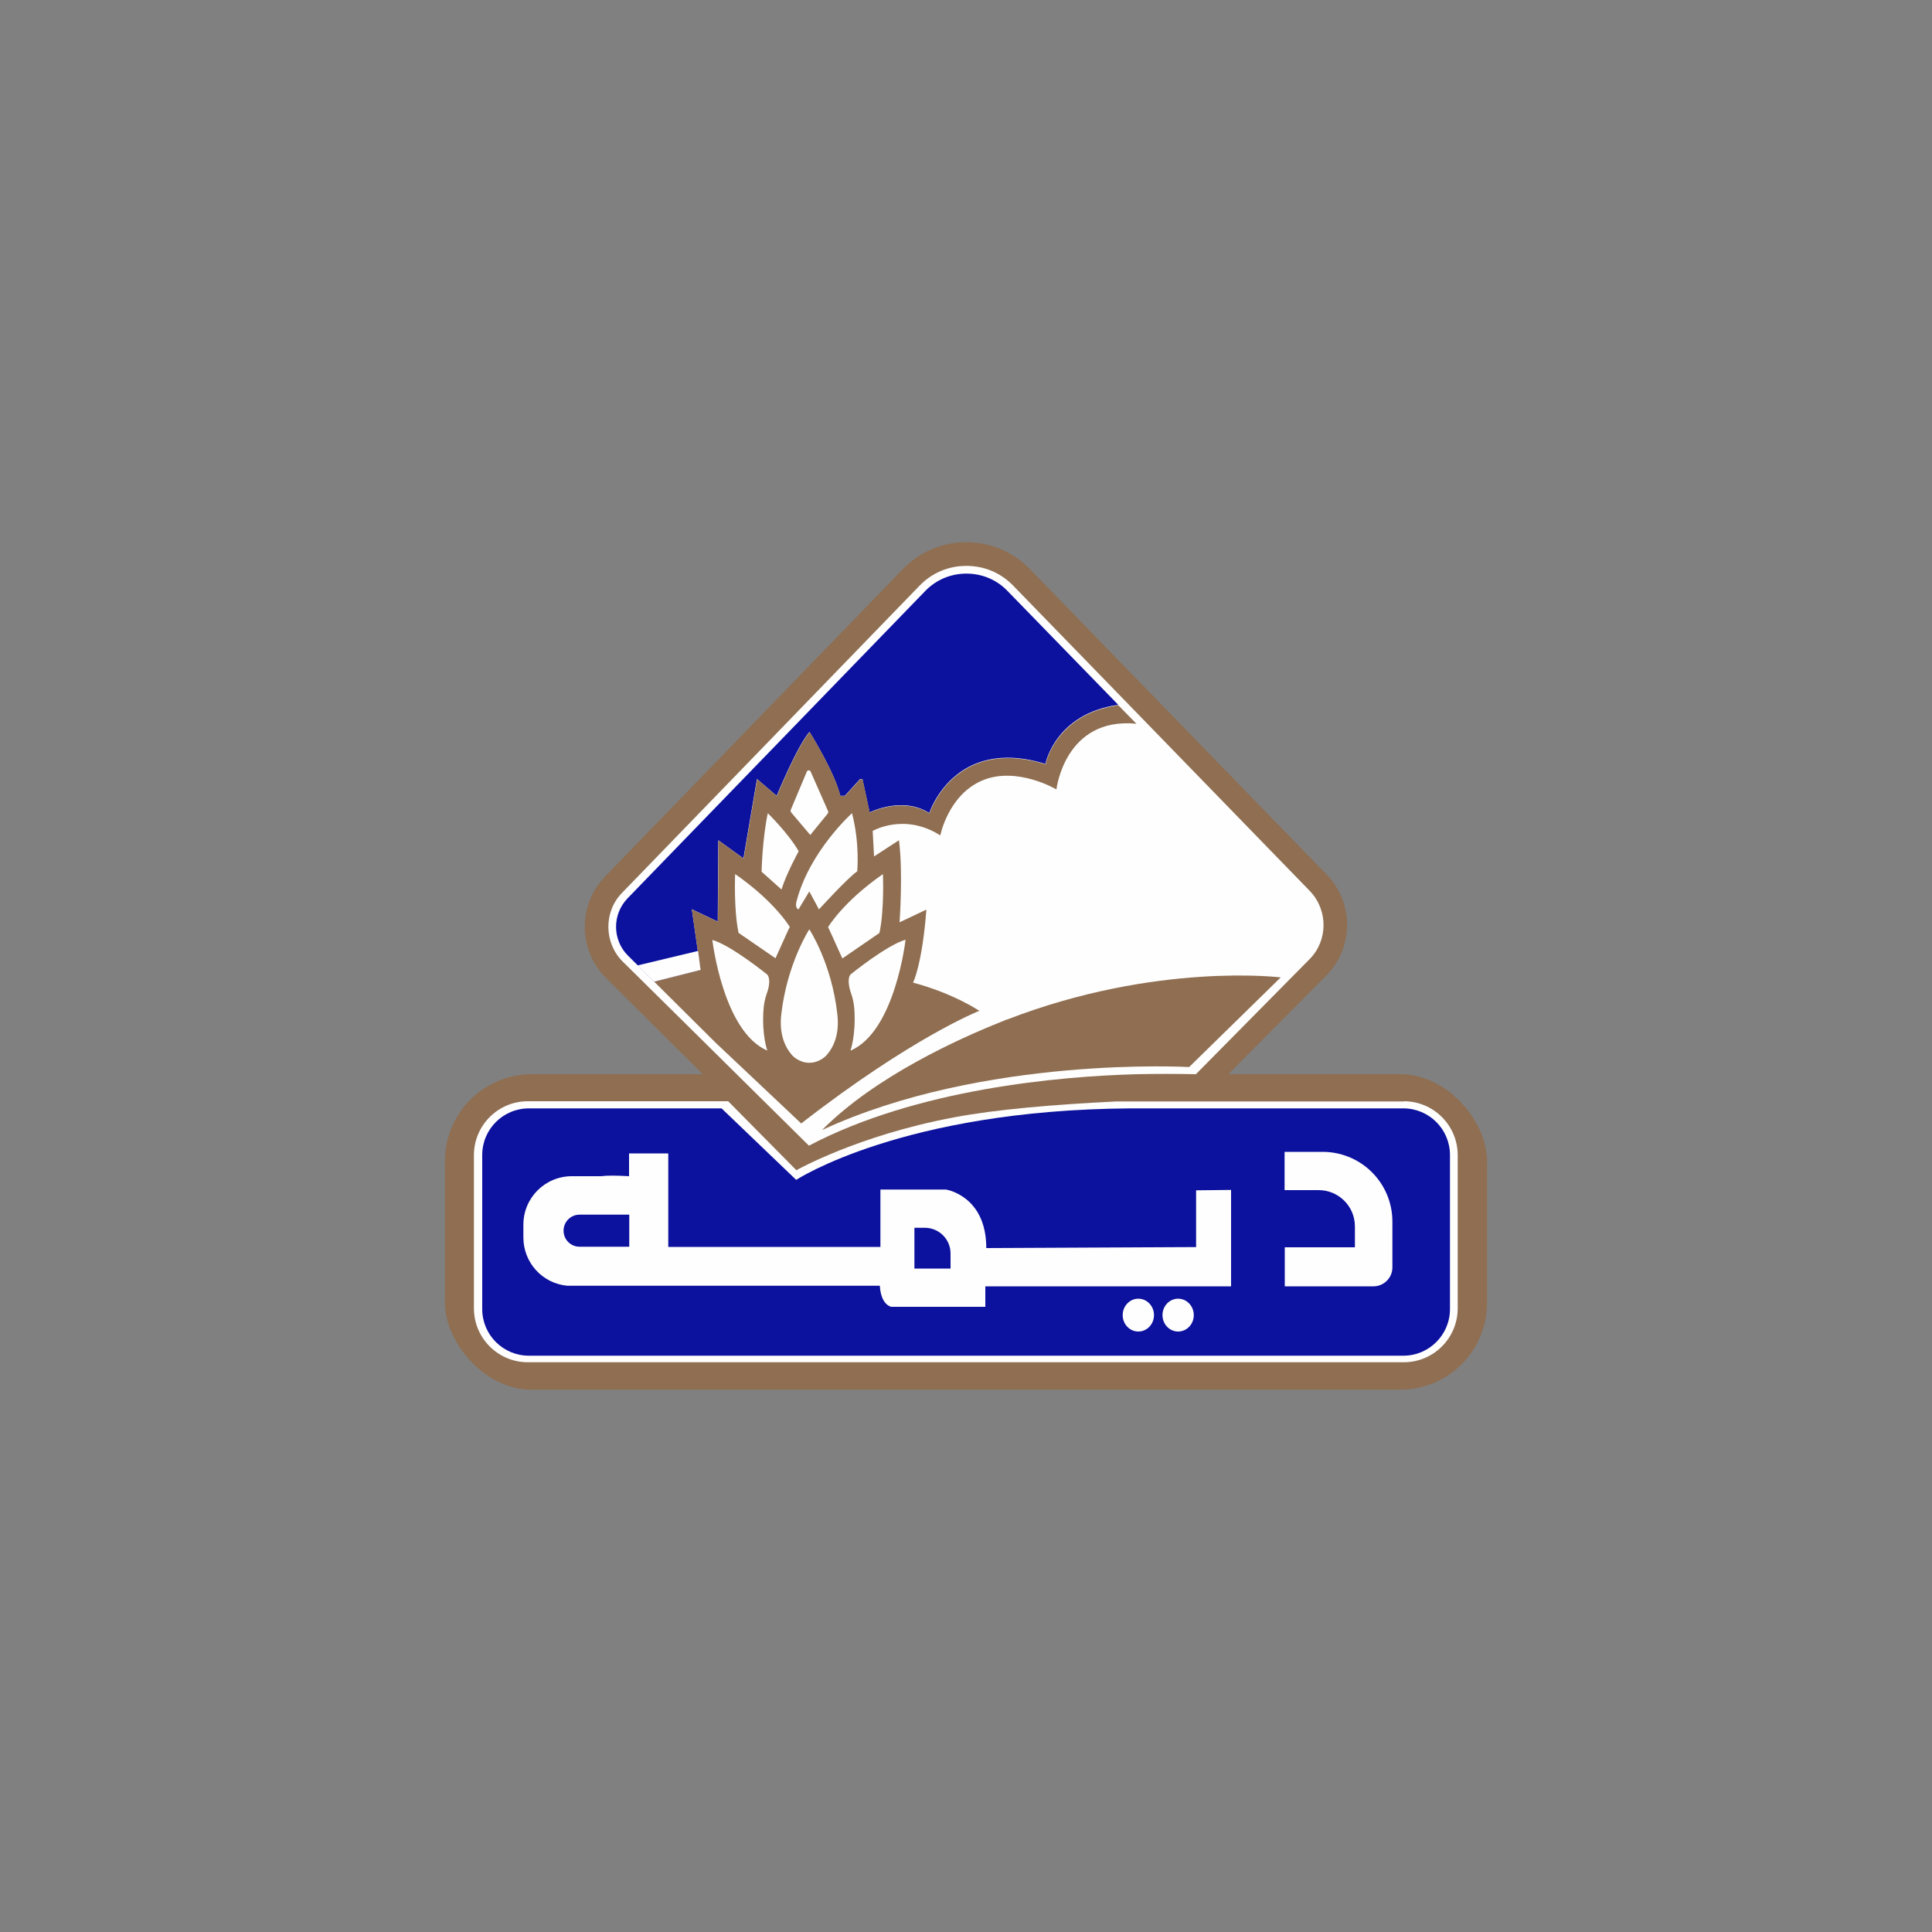
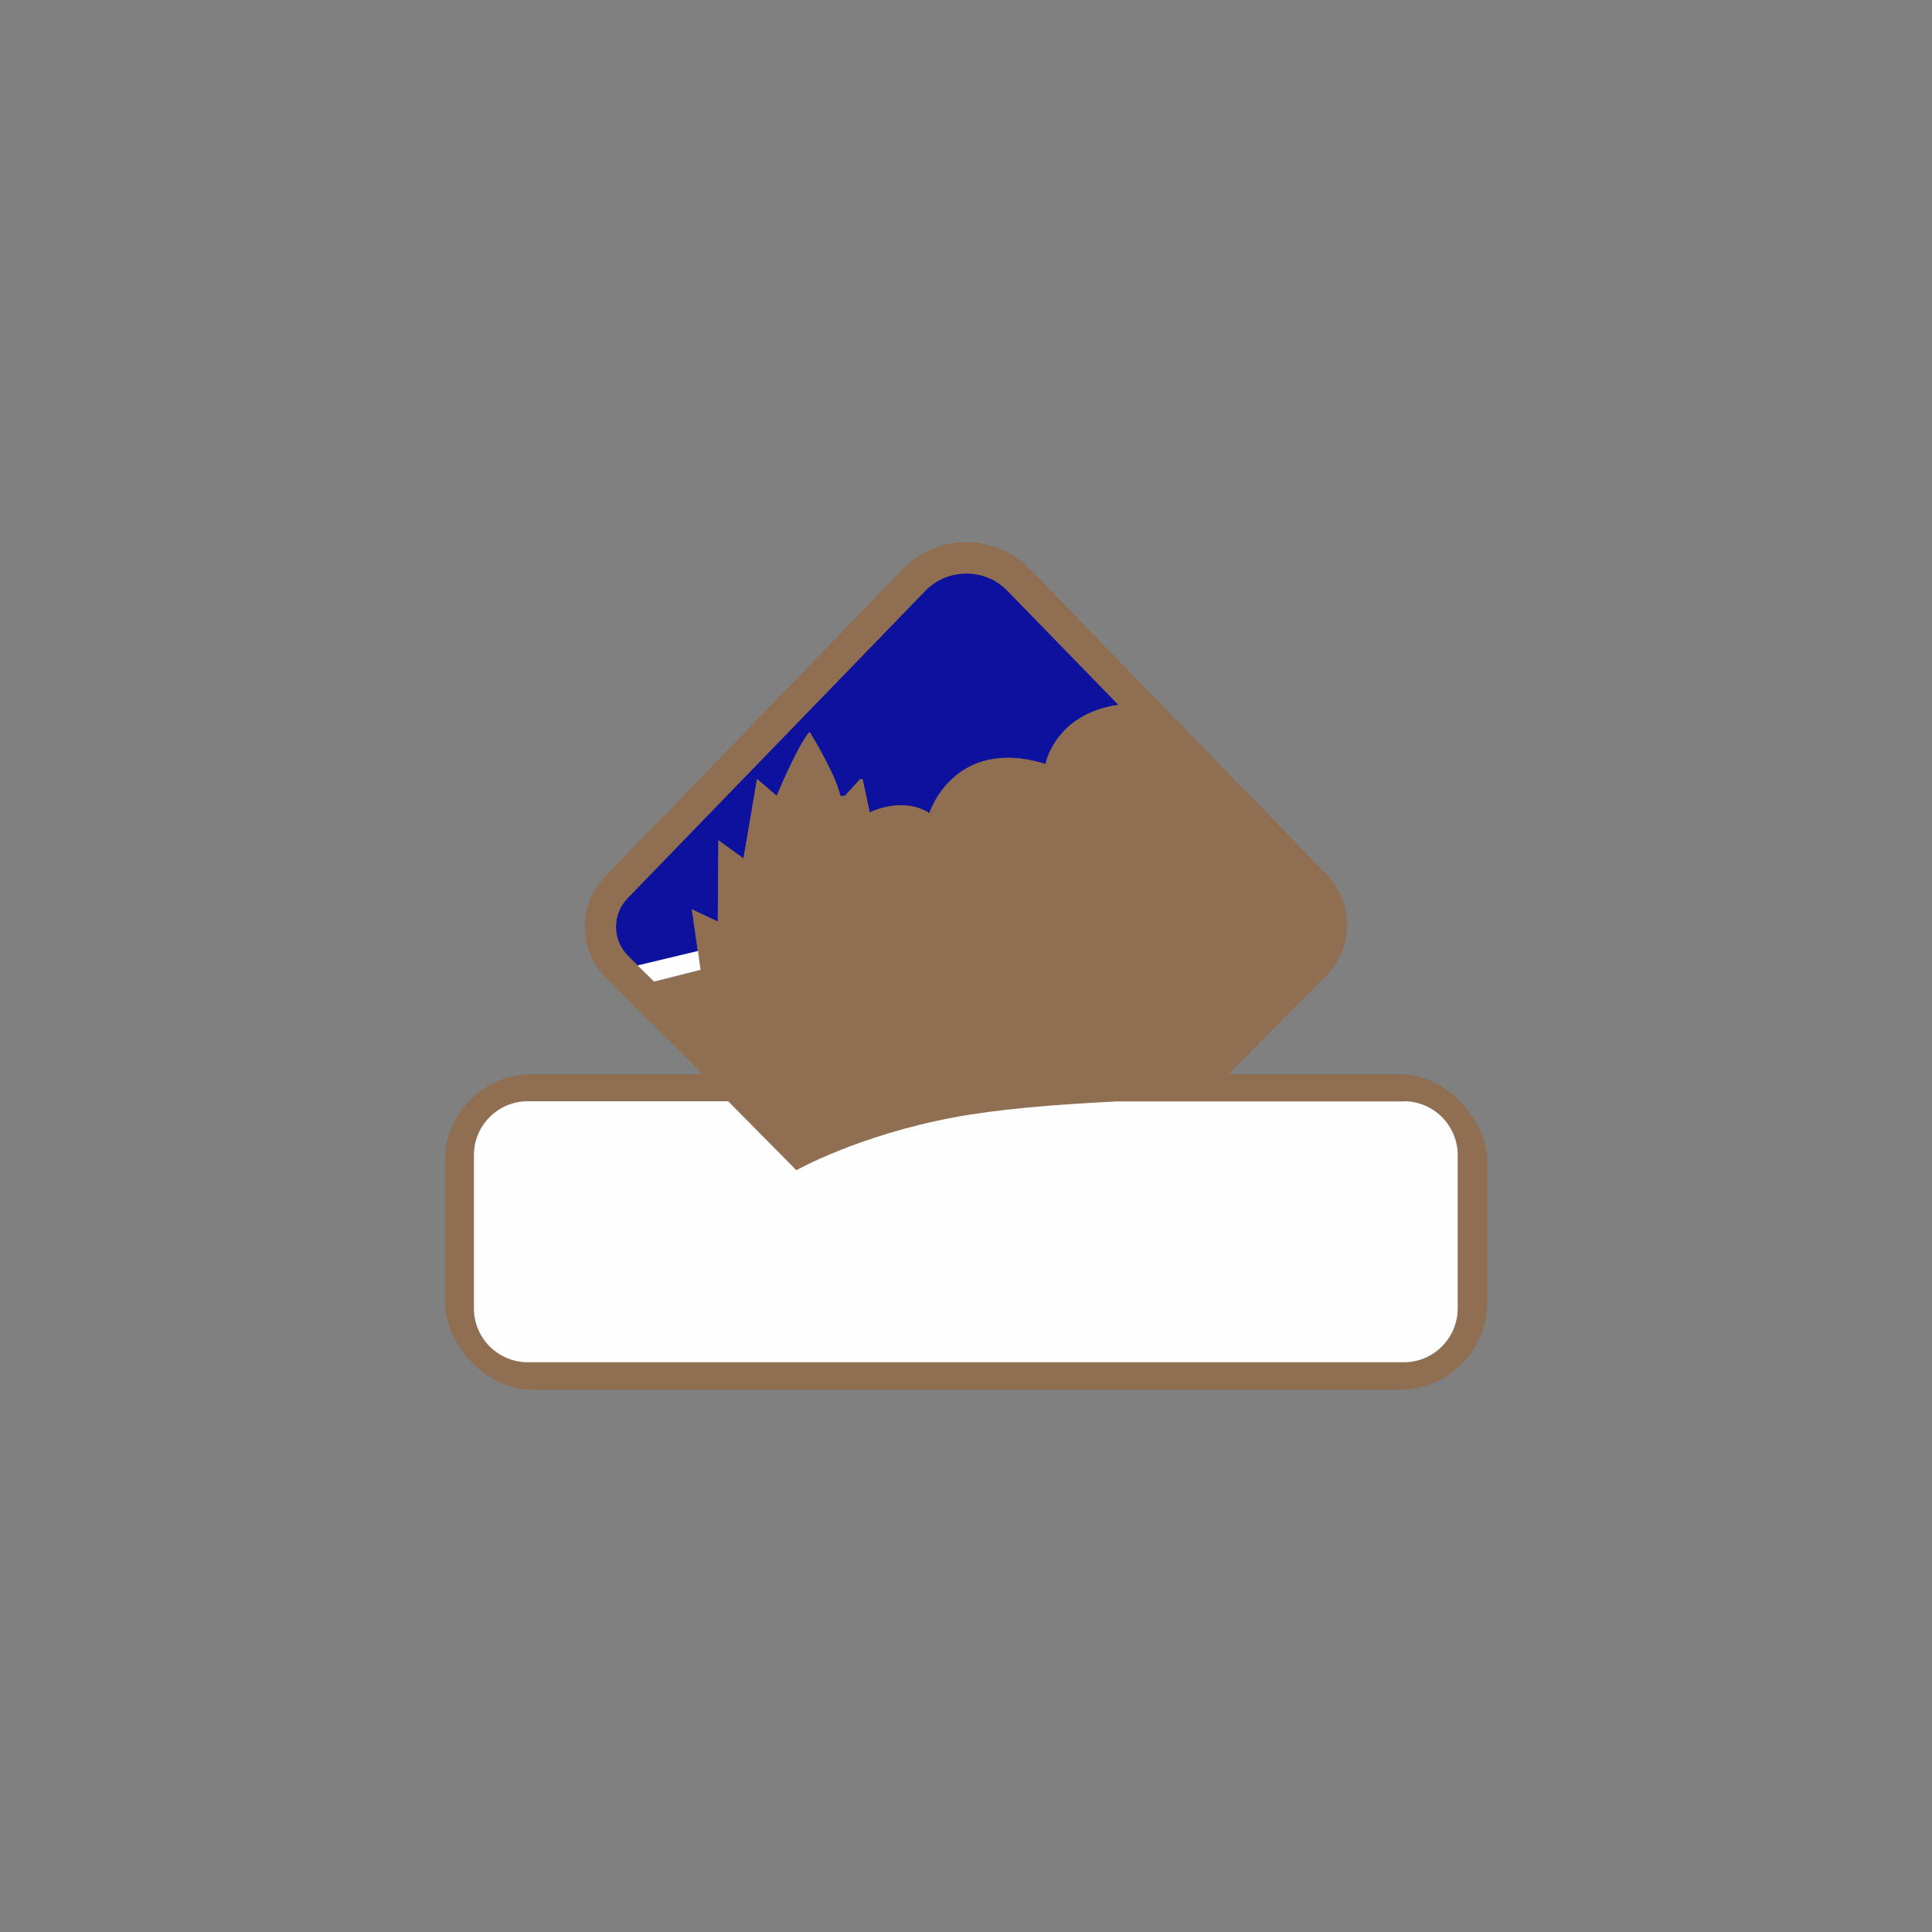
<svg xmlns="http://www.w3.org/2000/svg" id="Layer_1" version="1.1" viewBox="0 0 1000 1000">
  <rect x="0" y="0" width="1000" height="1000" fill="#808080" stroke="none" />
  <defs>
    <style>
      .st0 {
        fill: #0c119e;
      }

      .st1 {
        fill: #fefefe;
      }

      .st2 {
        fill: #8f6e51;
      }
    </style>
  </defs>
  <rect class="st2" x="230.3" y="556" width="539.4" height="163.3" rx="45" ry="45" />
  <path class="st2" d="M363.8,556l-50.1-49.8c-14.5-14.4-14.7-37.8-.5-52.5l154.1-159.1c18-18.6,47.8-18.6,65.8,0l153.6,158.1c14.1,14.6,14.1,37.8-.3,52.3l-50.6,51h-272.1,0Z" />
-   <path class="st1" d="M678,461.2l-153.6-158.1c-6.4-6.6-14.9-10.2-24.2-10.2s-17.8,3.6-24.2,10.2l-154.1,159.1c-9.5,9.8-9.3,25.7.3,35.4l33,32.6h0l63.5,62.8c55.8-29.4,129.3-35.9,169.9-37,9.6-.2,19.7-.2,30.4,0l58.8-59.5c9.6-9.6,9.7-25.4.2-35.3h0Z" />
  <path class="st0" d="M358.1,470.7l4.5,31.3-24,6.1-13.5-13.4c-8.2-8.1-8.3-21.4-.3-29.7l154.1-159.1c5.6-5.8,13.2-9,21.3-9s15.6,3.1,21.2,8.9l57.4,59c-32.8,4.7-37.7,30.6-37.7,30.6-47.3-14.6-60.1,25.4-60.1,25.4-14.1-8.9-30.9-.3-30.9-.3l-3.7-17.2h-1.3l-7.8,8.6h-2.4c-2.8-12.1-15.9-33.1-15.9-33.1-6.2,7-17,33.1-17,33.1l-10.2-8.7-7,41.1-13-9.4-.3,42.1-13.5-6.4h0Z" />
  <path class="st2" d="M578.9,365c-32.8,4.7-37.7,30.6-37.7,30.6-47.3-14.6-60.1,25.4-60.1,25.4-14.1-8.9-30.9-.4-30.9-.4l-3.7-17.2h-1.3l-7.8,8.6h-2.4c-2.8-12.1-15.9-33.1-15.9-33.1-6.2,7-17,33.1-17,33.1l-10.2-8.7-7,41.1-13-9.4-.3,42.1-13.5-6.4,4.5,31.3-24,6.1,31.9,31.7,44.2,41.7c57.5-44.7,92.2-58.3,92.2-58.3,0,0-13.3-9-34.3-14.6,0,0,4.7-9.2,6.9-37.8l-13.9,6.6s1.9-25.7-.3-42.5l-12.9,8.4-.7-13.2s16.3-9.6,35,2.3c0,0,4.1-21.1,21.9-28.5s38.2,4.7,38.2,4.7c0,0,4.3-37.6,41.4-34l-9.2-9.4h-.2ZM441,420.9c4.1,15.7,2.7,30.1,2.7,30.1-5,3.4-19.8,19.7-19.8,19.7l-5-9.3-5.6,9.3c-2.2-.9-.9-4.6-.9-4.6,6.8-25.7,28.6-45.2,28.6-45.2h0ZM409.2,419.4l8.4-20c.4-.9,1.6-.9,2,0l9,20.4c.2.4,0,.8,0,1.1l-9.2,11.3-9.9-11.7c-.3-.3-.3-.7-.2-1.1ZM397.4,420.9s10.6,10.3,16,19.7c0,0-6.4,11.6-8.9,19.8l-10.3-9.2s.3-16.4,3.2-30.3h0ZM397.2,543.8c-23-9.8-28.5-57.3-28.5-57.3,9.8,2.8,28.5,18,28.5,18,1.8,2.5.7,7.1-.4,10-.9,2.6-1.4,5.2-1.6,7.9-1,13.5,2,21.5,2,21.5h0ZM382.3,482.9c-2.6-12-1.8-30.5-1.8-30.5,20.7,14.4,28.3,27.4,28.3,27.4l-.8,1.6-6.6,14.6-19.2-13.2ZM427.6,546.4s-3.4,3.7-8.7,3.7-8.7-3.7-8.7-3.7c-4-4.4-7-11.3-5.8-21.5,3-26.2,14.5-43.9,14.5-43.9,0,0,11.6,17.6,14.5,43.9,1.2,10.3-1.8,17.1-5.8,21.5ZM468.7,486.5s-5.4,47.5-28.5,57.3c0,0,2.9-8.1,2-21.5-.2-2.7-.7-5.3-1.6-7.9-1-2.8-2.2-7.6-.4-10,0,0,18.7-15.2,28.5-18h0ZM457,452.4s.8,18.5-1.8,30.5l-19.2,13.2-6.6-14.6-.8-1.6s7.6-13,28.3-27.4Z" />
  <path class="st1" d="M726.8,570.1h-148.8c-32.6,1.6-62.4,4.1-84.5,8.3-49.5,9.3-81.3,27.3-81.3,27.3l-35.3-35.7h-103.7c-15.4,0-27.9,12.5-27.9,27.9v79.3c0,15.4,12.5,27.9,27.9,27.9h453.4c15.4,0,27.9-12.5,27.9-27.9v-79.3c0-15.4-12.5-27.9-27.9-27.9h0Z" />
-   <path class="st0" d="M726.4,573.7h-141.5c-117.8.8-172.8,37-172.8,37l-38.6-37h-99.8c-13.3,0-24.1,10.8-24.1,24.1v79.8c0,13.3,10.8,24.1,24.1,24.1h452.7c13.3,0,24.1-10.8,24.1-24.1v-79.8c0-13.3-10.8-24.1-24.1-24.1Z" />
  <path class="st2" d="M521.1,527.7h0c-1,.4-2,.8-2.9,1.2-21.4,8.5-65.2,28.2-92.7,56,83.4-38.7,190-32.6,190-32.6l47.4-46.4s-64.5-8-141.6,21.8h-.2Z" />
  <path class="st1" d="M665,645.6v20.2h45.9c5.4,0,9.8-4.4,9.8-9.8v-23.7c0-20-16.2-36.1-36.1-36.1h-19.7v19.8h17.6c10.4,0,18.8,8.4,18.8,18.8v10.8h-36.4,0Z" />
-   <ellipse class="st1" cx="609.8" cy="680.7" rx="8.1" ry="8.5" />
-   <ellipse class="st1" cx="589.2" cy="680.7" rx="8.1" ry="8.5" />
-   <path class="st1" d="M619.1,616v29.5h-3.9l-104.7.5c0-27.2-20.9-30.3-20.9-30.3h-33.9v29.7h-109.8v-48.4h-20.3v11.8c-6.8-.4-11.5-.4-14.5,0h-15.1c-13.9,0-25.1,11.2-25.1,25.1v6.6c0,13.1,9.9,23.8,22.7,25-.6,0-1,0-1,0h162.8c.6,10.1,5.9,10.9,5.9,10.9h48.7v-10.6h127.2v-49.9l-18.1.2h0ZM325.7,645.3h-25.7c-4.6,0-8.3-3.7-8.3-8.3h0c0-4.6,3.7-8.3,8.3-8.3h25.7v16.6h0ZM492,656.6h-18.7v-21.1h5.4c7.3,0,13.3,5.9,13.3,13.3v7.8Z" />
  <polygon class="st1" points="330 499.7 361.3 492.2 362.6 502 338.5 508.1 330 499.7" />
</svg>